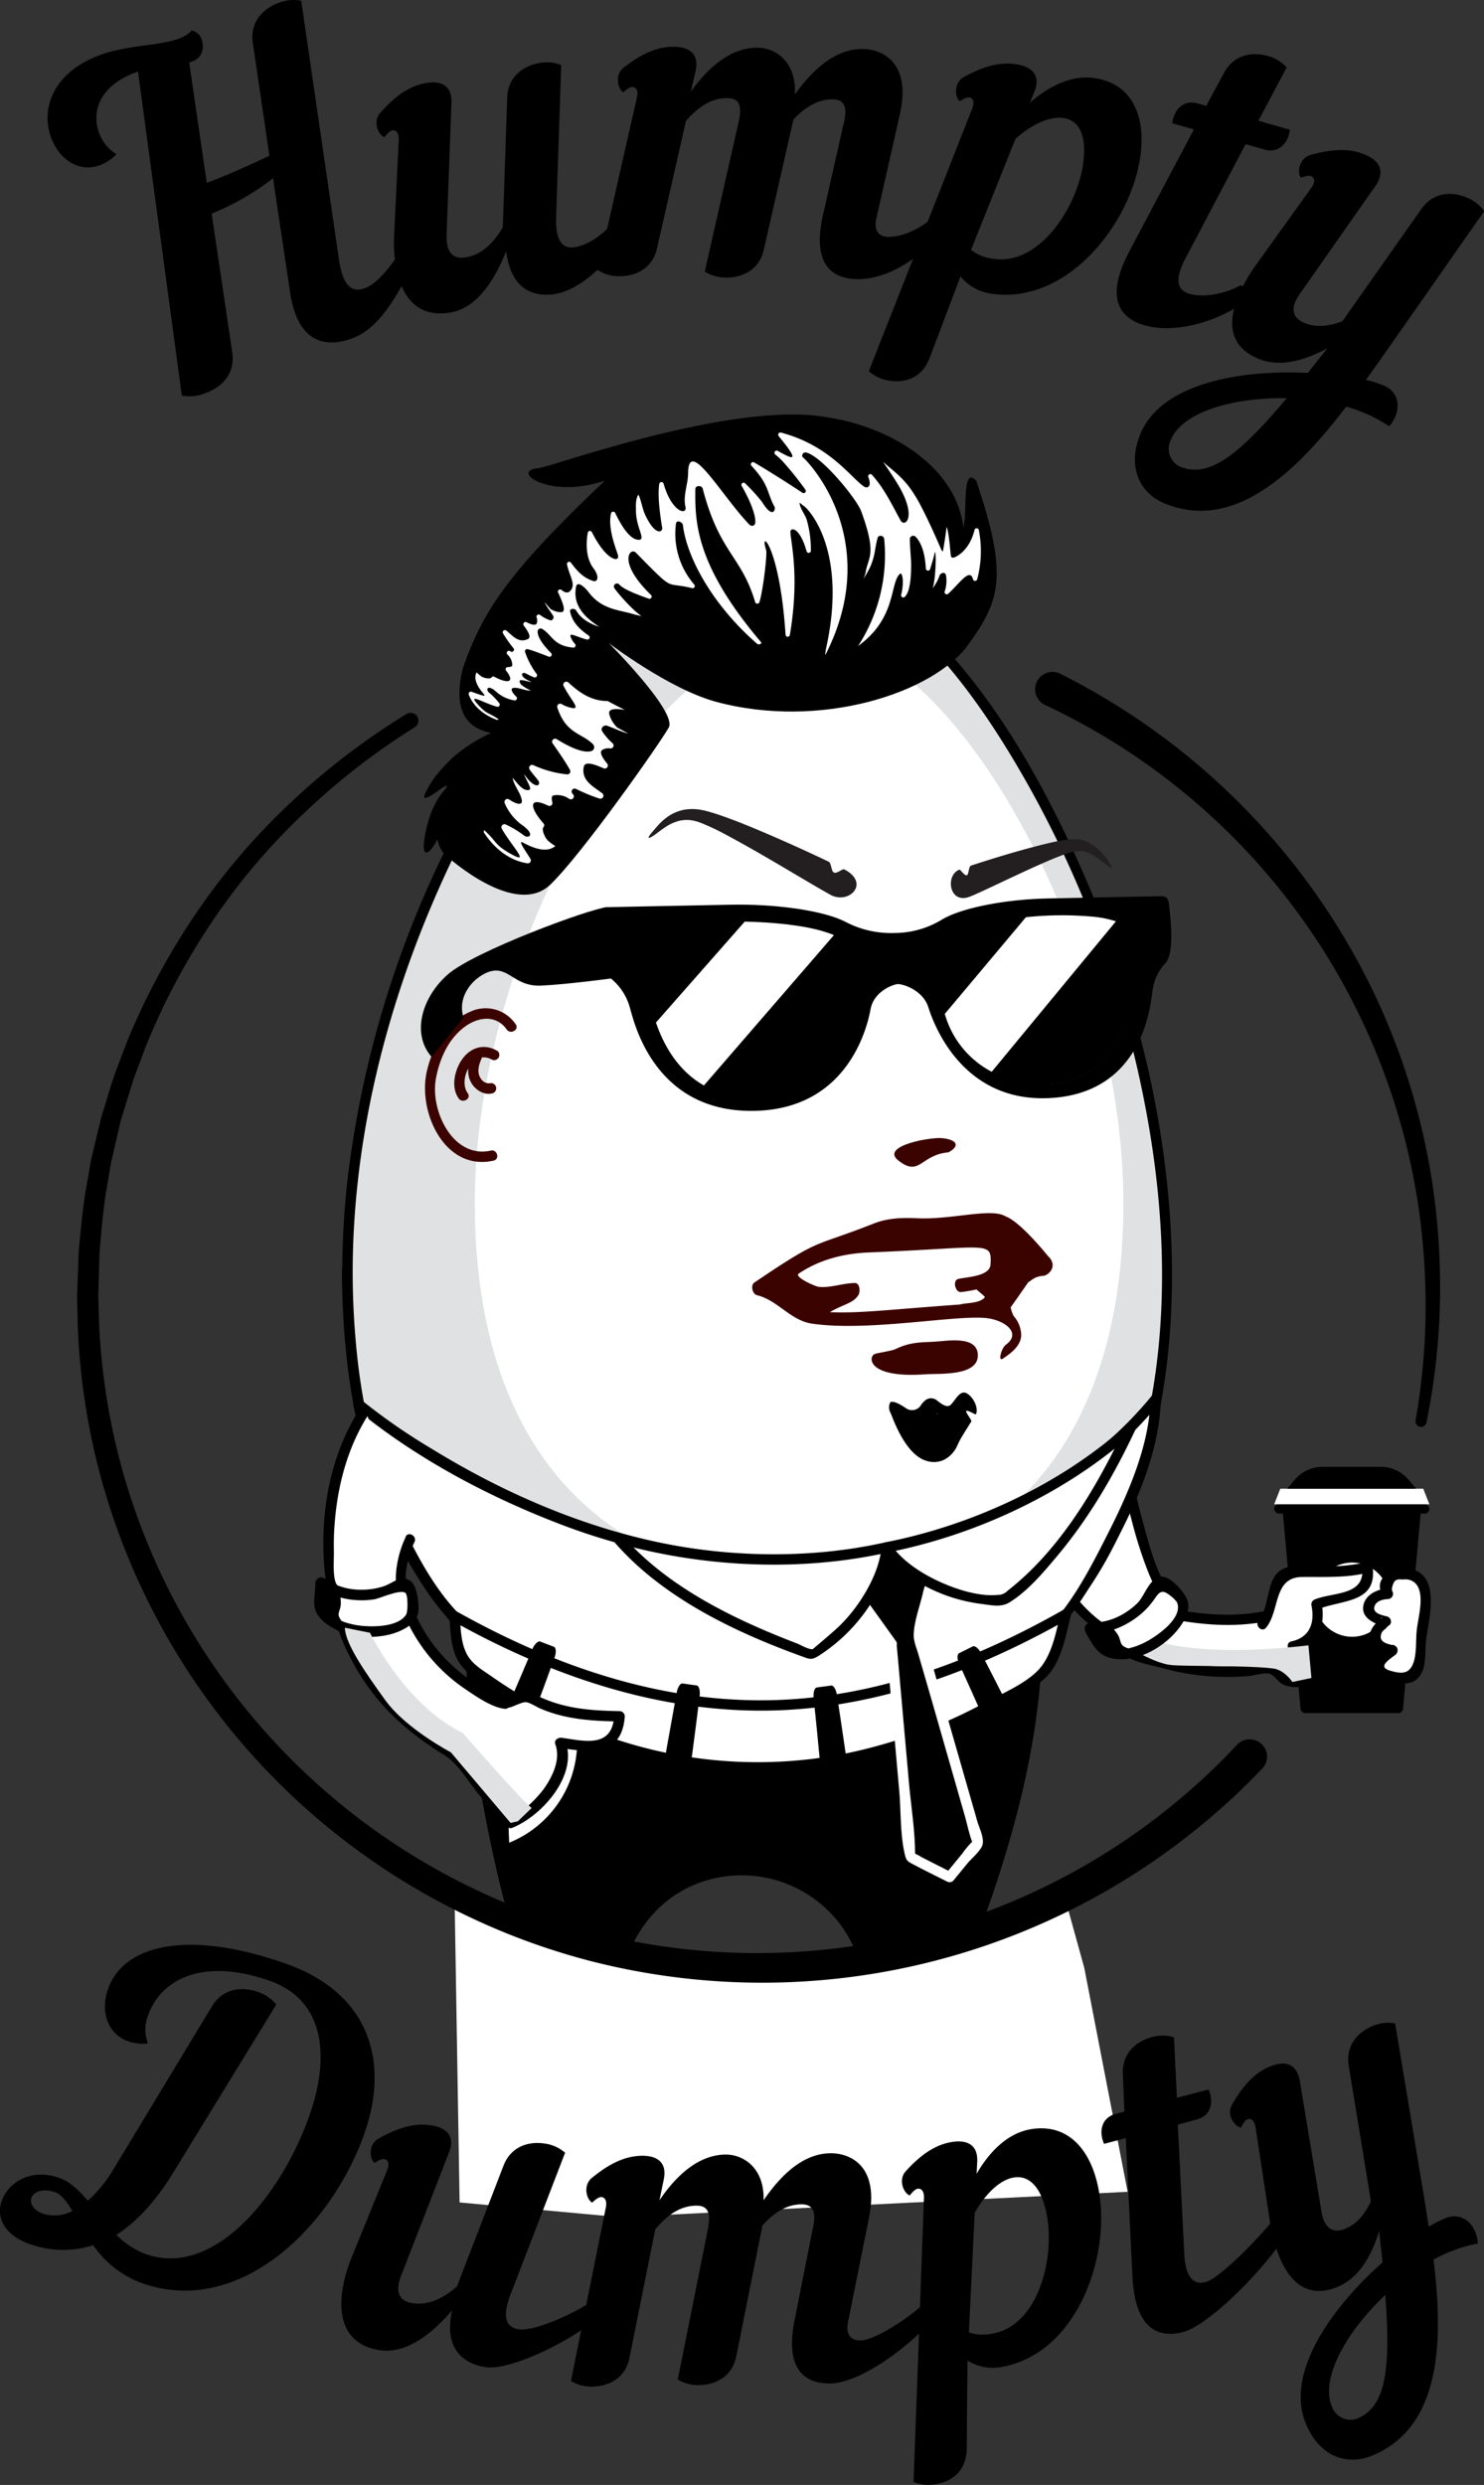
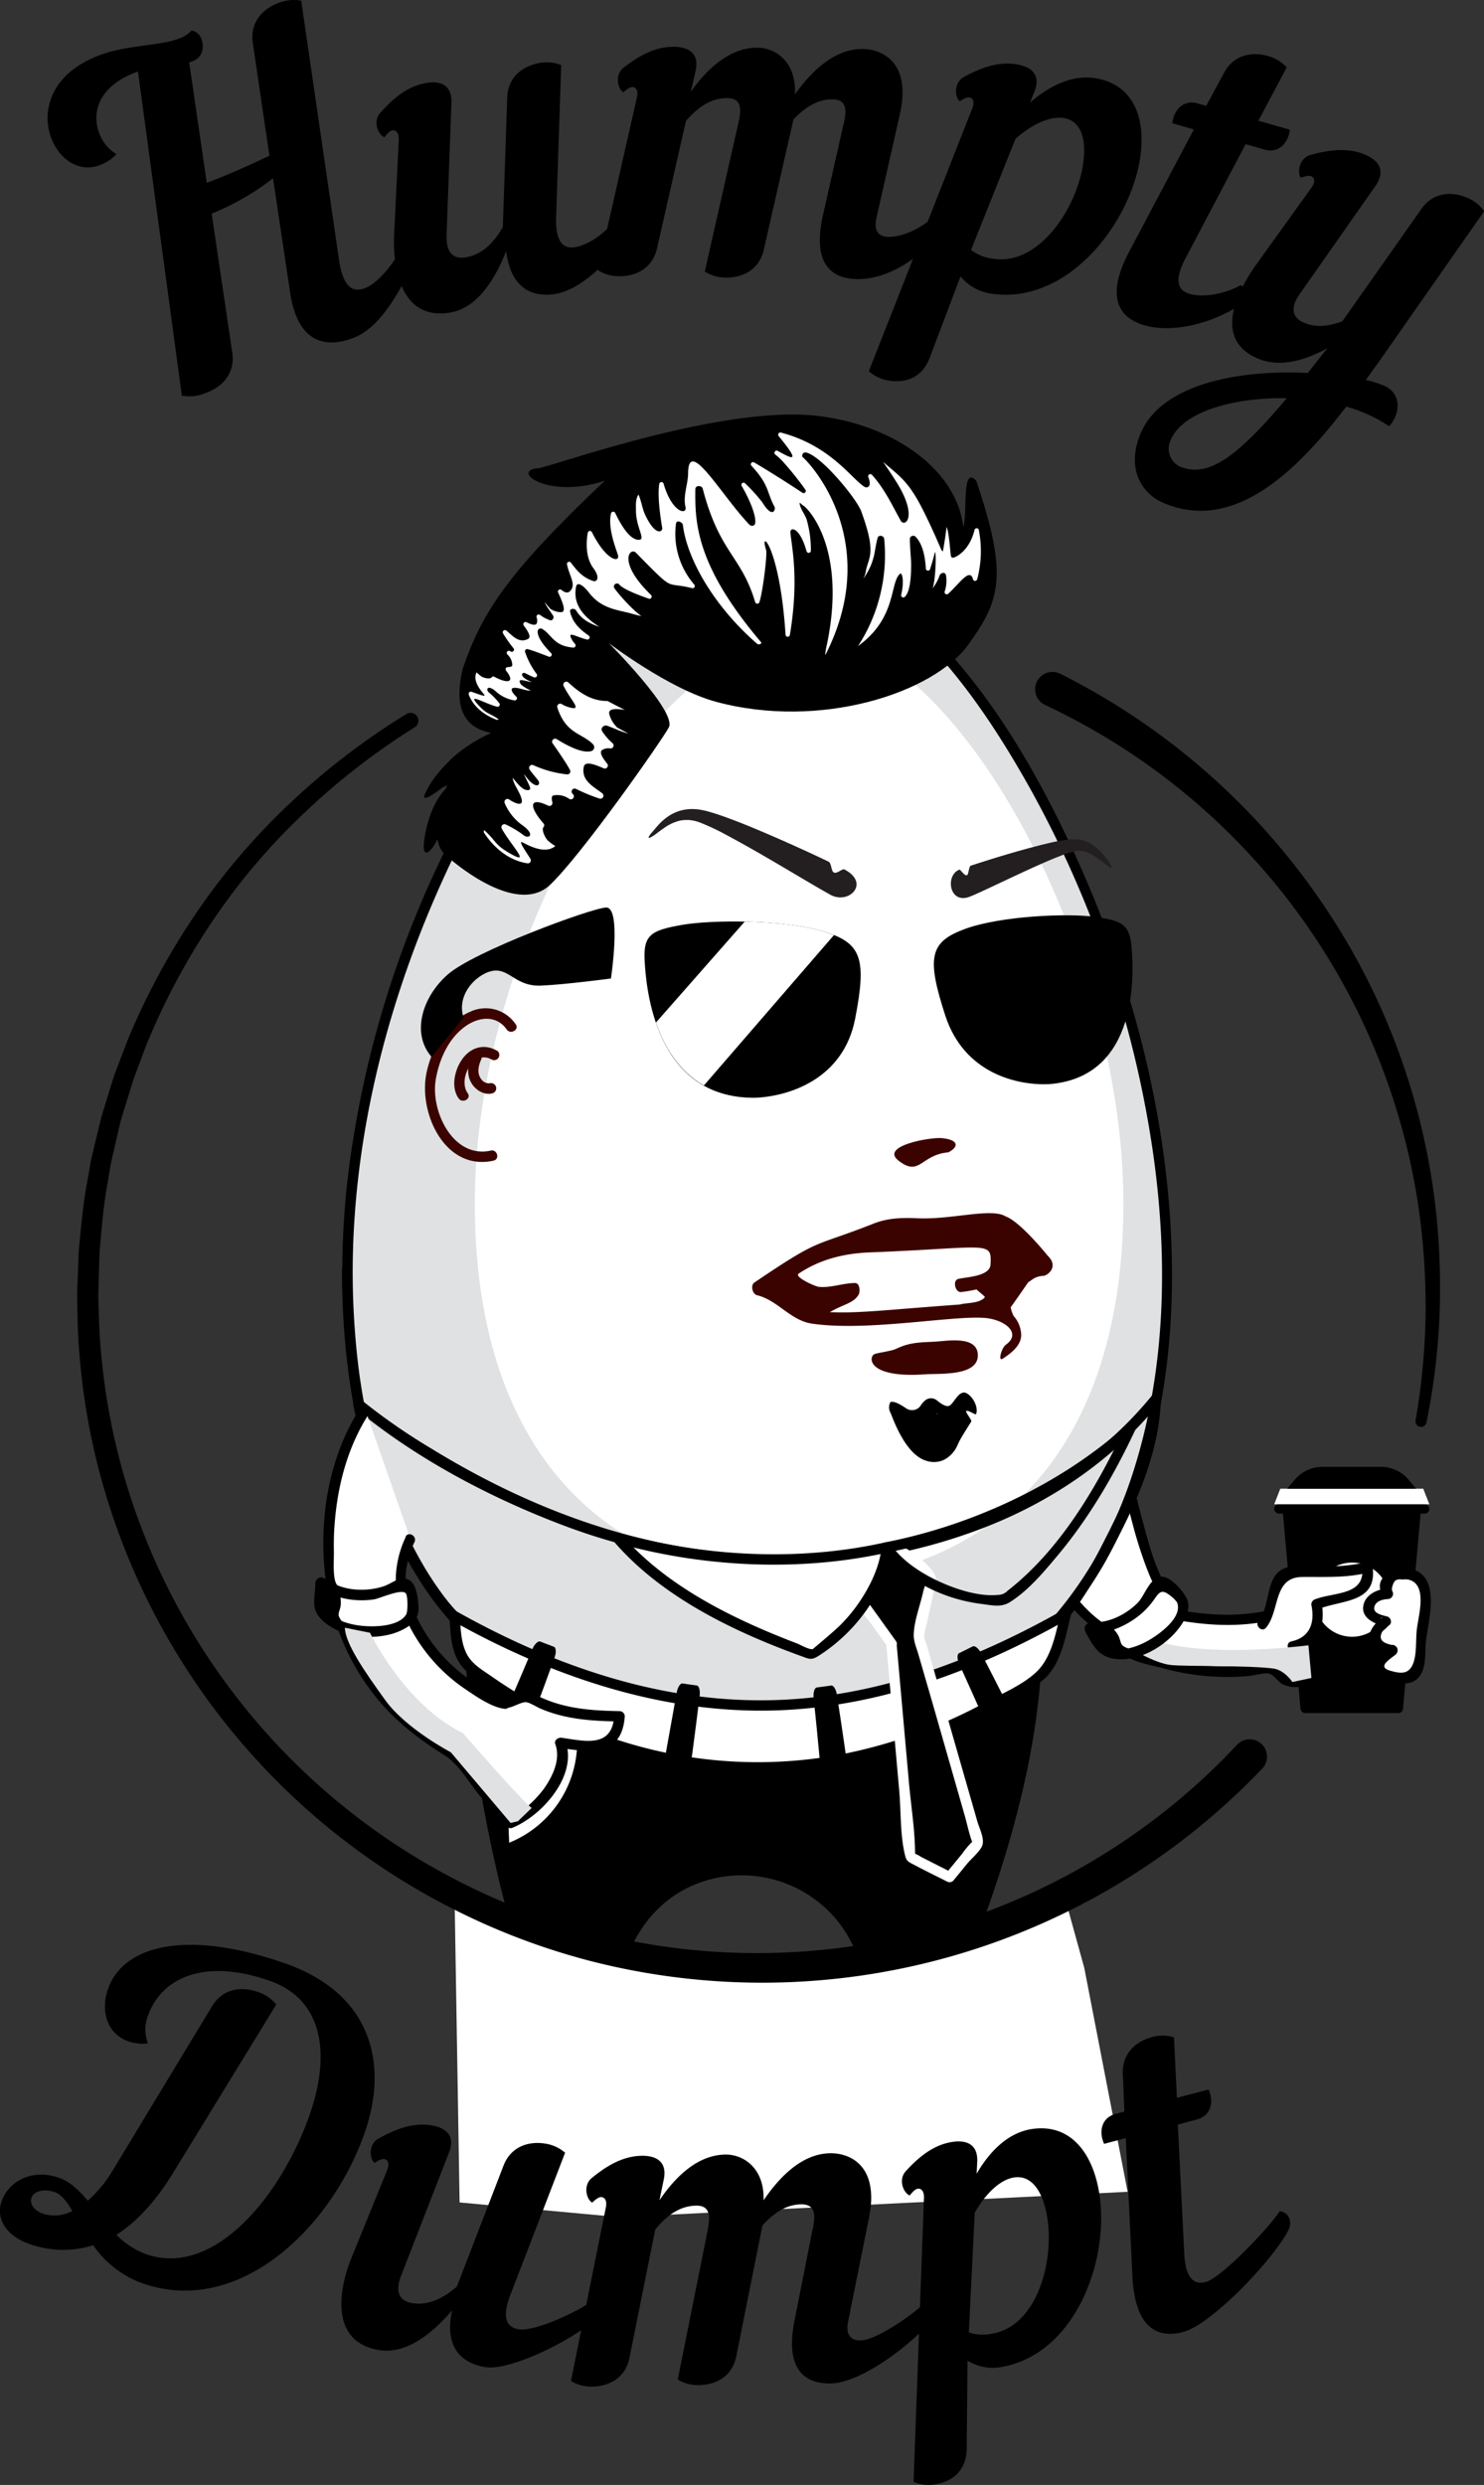
<svg xmlns="http://www.w3.org/2000/svg" viewBox="0 0 427.71 716.15">
  <rect x="0" y="0" width="427.71" height="716.15" fill="#333333" stroke="none" />
  <defs>
    <style>.cls-1{isolation:isolate;}.cls-2,.cls-3{fill:#fff;}.cls-2,.cls-6{fill-rule:evenodd;}.cls-4,.cls-7{fill:#dfe1e2;}.cls-4{mix-blend-mode:multiply;}.cls-5{fill:#5595bc;}.cls-8{fill:#3b0300;}.cls-9{fill:#231f20;}</style>
  </defs>
  <title>Asset 2</title>
  <g class="cls-1">
    <g id="Layer_2" data-name="Layer 2">
      <g id="Layer_1-2" data-name="Layer 1">
        <path class="cls-2" d="M371.87,455.37c6.58-.28,16.7-4.29,22.22-6a10.25,10.25,0,0,1,0,4.18c4.82-.23,7.33-.64,9.24,1.2,2.39,2.29.44,5.42.44,5.42,3.35.35,3.29,5.11.37,7.1h0c2.93,3.15-.58,6.93-4.66,7.63h0c2.66,2.35-.82,5.75-3.51,6.74l1.69.33c-8.14.34-25.13,3.93-27.2,2.15a25.5,25.5,0,0,1-3.53-3.32c-14.65,1.65-23.9,2-41.9-5.2-.91-5.48-2.72-8.75-4.62-14.26,18.19,3.86,27.25,7.95,44.56,4.37" />
        <path d="M371.87,456.87c7.84-.57,15.19-3.71,22.62-6l-1.9-1.45a10.06,10.06,0,0,1,0,3.79,1.52,1.52,0,0,0,1.45,1.89,30,30,0,0,1,4.54-.21c2,.24,5.51,1.54,3.85,4.57a1.51,1.51,0,0,0,.89,2.2l1,3.24a10.49,10.49,0,0,0-1.4,1.51,6.15,6.15,0,0,0-.32.91c-1.17,2.69.25,5.21-3.56,6.2a1.49,1.49,0,0,0-1.05,1c-.07.38.21.88.15,1.16-.57,2.75-.12,3.38-3,4.7a1.51,1.51,0,0,0,.35,2.74l1.69.33.4-3c-6.7.36-13.3,1.68-20,2.36-2.93.29-5.45.86-7.76-1.16-2.76-2.41-2.51-2.39-6.55-2-7.74.77-15.4.92-23-.75-2-.43-3.89-1-5.81-1.53s-5.79-1.22-7.33-2.54-1.75-4.17-2.4-6c-.91-2.65-2-5.24-2.94-7.88L320,462.83c15.46,3.35,29.47,7.47,45.35,4.38,1.9-.37,1.1-3.26-.79-2.9-15.26,3-28.94-1.16-43.76-4.37-1-.22-2.25.7-1.85,1.84.95,2.64,2,5.23,2.95,7.88.61,1.78.73,5.28,1.82,6.75,1.86,2.51,8.58,3.54,11.51,4.38A69.82,69.82,0,0,0,360,483c1.59-.13,4.41-1.05,5.83-.65s2.39,2.18,3.73,3a9,9,0,0,0,5.11.77c7.71-.31,15.29-2.19,23-2.6,1.6-.08,2.14-2.6.4-2.94l-1.69-.34.36,2.75c2.76-1.28,5.64-3.69,5-7-.21-1.18-.15-.95-.52-.53-1,1.08,1.49,0,1.57-.08a7,7,0,0,0,3.38-3.4c.74-1.67-.14-2.66.07-4.15.09-.66,1-1.75,1.27-2.75a4.72,4.72,0,0,0-3.36-6.3l.9,2.2a6,6,0,0,0-.68-7.23c-2.64-2.61-7-1.81-10.3-1.64l1.45,1.9a16,16,0,0,0,.06-4.58A1.51,1.51,0,0,0,393.7,448c-7.15,2.22-14.29,5.37-21.83,5.91-1.91.14-1.93,3.14,0,3Z" />
        <path d="M369.66,435.19h39.88l-5.17,57.28a1.34,1.34,0,0,1-1.33,1.22H376.17a1.34,1.34,0,0,1-1.34-1.22Z" />
        <path class="cls-3" d="M379,461a10.69,10.69,0,1,1,10.69,10.7A10.7,10.7,0,0,1,379,461Z" />
        <polygon class="cls-3" points="369 429.03 410.2 429.03 411.96 433.53 367.24 433.53 369 429.03" />
        <path d="M381.17,422.73H398a10.47,10.47,0,0,1,8,3.75l2.14,2.55H371l2.14-2.55A10.49,10.49,0,0,1,381.17,422.73Z" />
        <rect x="367.24" y="433.53" width="44.72" height="2.68" rx="1.34" />
        <path class="cls-2" d="M363.8,468.07a1.91,1.91,0,0,0,.73-.87c1.15-2.05,2.64-8.32,3.74-11.45a4.39,4.39,0,0,1,3.64-2.69c6.58-.28,16.67.32,22.18-1.34a10.26,10.26,0,0,1,0,4.18c-2.39,5.54-9.53,4.1-14.68,6.46a36.88,36.88,0,0,1,.63,3.83c.3,2.84-3.42,7.85-7.46,8.28" />
        <path d="M364.86,469.13c4.08-4.84,2-14.55,10.37-14.65,6.39-.07,13,.33,19.26-1.32l-1.9-1.44c1,8.21-8.26,7.07-13.59,9.2a1.54,1.54,0,0,0-1,1.84c.94,4.79-.37,9.09-5.79,10.27-1.89.4-1.09,3.3.79,2.89,7-1.53,9.13-7.66,7.89-14l-1.05,1.85c7-2.79,17.06-1.71,15.79-12.09a1.52,1.52,0,0,0-1.9-1.45,48.69,48.69,0,0,1-11.8,1.17c-3.45.05-7.59-.59-10.94.3-6.56,1.72-4.59,11-8.21,15.27-1.24,1.47.87,3.6,2.12,2.12Z" />
        <path class="cls-2" d="M401.34,475.63c-9.37,6.57-1.44,7.2,2.62,8,2.41.72,5.13-1.52,4.94-4.51,0-.51.94-10,1.74-16.66.82-6.87-3.35-8.54-3.35-8.54-4.81-.4-4.68-.92-6.65.84a3.24,3.24,0,0,0-.65,4.52c-4.78-.16-9.57,6.07-.6,8h0S390.83,473.46,401.34,475.63Z" />
        <path d="M400.58,474.33c-2,1.48-5.9,4-5,7,.67,2.34,3.74,2.88,5.74,3.31,2.87.62,5.71,1.09,7.78-1.51s1.56-7.1,1.87-10.06c.56-5.42,4.14-17.37-2.88-20.44-4.51-2-13.43,1.47-9.38,7.4L400,457.8c-2.83.12-6.25,1.58-7,4.63-.94,3.78,3.06,5.52,6,6.29l-1.1-1.45c-.09-1.48,1.17-1.43-.09-.63a6.38,6.38,0,0,0-1.16,1.1,7.13,7.13,0,0,0-1.94,3.38c-.64,3.79,3.25,5.21,6.24,6,1.87.46,2.67-2.43.8-2.9s-4.67-.93-3.55-3.62c.29-.69,1.1-1.09,1.55-1.65s1.2-.7,1.15-1.64a1.56,1.56,0,0,0-1.1-1.45c-1.81-.47-4.45-1-3.56-3.15.57-1.38,2.45-1.81,3.76-1.87a1.52,1.52,0,0,0,1.3-2.26c-.41-.59.27-2.64.85-3.05.83-.57,1.45-.31,2.36-.34a4.16,4.16,0,0,1,3.06.79c3.42,2.65,1.15,10.12.77,13.7-.32,2.87,0,6.65-.93,9.39-1.26,3.78-4,3.15-6.47,2.49-3.78-1-1.43-2.68,1.16-4.6C403.63,475.79,402.13,473.18,400.58,474.33Z" />
        <path class="cls-4" d="M330,471.73s11.34,6.5,47.11,2.45l.86,9.4-5.49,1.15s-2.27-3.46-5.51-3.88c-7.09-.93-25.06-.56-29.46-1-5.08-.54-12.44-5.32-12.44-5.32Z" />
        <path class="cls-2" d="M324.22,419c.15,8.19,6.39,33.9,12,41-2.4,6.19-8.22,8.33-13.53,12.32-2.89-1.62-6.86-3.23-12.22-9.23-8.82-9.9-9.82-16.85-11.16-24.31" />
        <path d="M322.72,419c.24,6.75,1.95,13.56,3.67,20a124.66,124.66,0,0,0,3.75,12c.56,1.5,1.15,3,1.81,4.44.55,1.2,2.16,3.12,2.33,4.36.49,3.47-7.63,8.42-10.51,9.84-1.42.7-.23.75-1.74.54a6.77,6.77,0,0,1-2-1.1,32.73,32.73,0,0,1-5.57-4.14c-8-7.43-11.84-16.14-13.72-26.64-.34-1.9-3.23-1.1-2.89.8,2.71,15.13,10.43,26.95,24.07,34.44a1.5,1.5,0,0,0,1.52,0c5.32-3.85,11.23-6.58,14.06-12.86a1.48,1.48,0,0,0,0-1.51c-4.16-5.6-6.07-13.09-7.88-19.72S326,425.86,325.72,419c-.06-1.93-3.06-1.94-3,0Z" />
        <path class="cls-2" d="M315.82,469c2.82.12,13.1-2.29,17.52-12.37,0,0,1.49-1.93,3.6.33s1.88,2.47,2.78,3.16c6,4.64-10.09,20.07-20.64,15.86-1.81-.73-2-1.18-2.49-2.79C315.66,470.33,311.6,468.86,315.82,469Z" />
        <path d="M315.82,470.54c3.93,0,8-1.76,11.2-4a22.28,22.28,0,0,0,5.62-5.59c1.71-2.47,2.32-3,5-.83a8.85,8.85,0,0,1,1.57,1.62c2,4.63-6.27,10.16-9.53,11.73-2.59,1.26-6.5,2.57-9.33,1.37-2.29-1-2.3-2.47-3.45-4.12-.26-.35-.53-.68-.82-1-.73-1-.82-.73-.28.78a1.5,1.5,0,0,0,0-3c-2.75,0-4,1-2.59,3.52,2.14,3.71,3.6,6.47,8.19,7.06,7.24.94,15.42-4.16,19.26-10.09,1.35-2.07,2.52-4.84,1.39-7.26-1-2.18-4.52-6.15-6.91-6.31-3.73-.24-5.13,5.44-7.3,7.56-3,3-7.67,5.53-12,5.52A1.5,1.5,0,0,0,315.82,470.54Z" />
        <path class="cls-5" d="M321.87,467.66l.1,0a.12.12,0,0,1-.1,0Z" />
        <path d="M315.82,469a14.66,14.66,0,0,0,4.63-.85c-.63.7,1.52,1.85,2.23,4.08.51,1.6.41,2,2.22,2.74a5.81,5.81,0,0,1,2.05,1.15,12.3,12.3,0,0,1-7.87-.14c-1.81-.73-2-1.18-2.49-2.79C315.66,470.33,311.6,468.86,315.82,469Z" />
        <polygon class="cls-2" points="157.98 581.56 174.09 581.56 172.79 597.61 172.33 597.61 156.67 597.61 157.98 581.56" />
        <path d="M158,583.06h16.11l-1.5-1.5-1.3,16.05,1.5-1.5H156.67l1.5,1.5,1.31-16.05c.15-1.93-2.85-1.92-3,0l-1.31,16.05a1.51,1.51,0,0,0,1.5,1.5h16.12a1.54,1.54,0,0,0,1.5-1.5l1.3-16.05a1.51,1.51,0,0,0-1.5-1.5H158A1.5,1.5,0,0,0,158,583.06Z" />
        <polygon class="cls-2" points="254.55 600.58 254.18 581.72 270.21 581.72 270.58 600.58 254.55 600.58" />
        <path d="M256.05,600.58l-.37-18.86-1.5,1.5h16l-1.5-1.5.37,18.86,1.5-1.5h-16a1.5,1.5,0,0,0,0,3h16a1.52,1.52,0,0,0,1.5-1.5l-.37-18.86a1.52,1.52,0,0,0-1.5-1.5h-16a1.52,1.52,0,0,0-1.5,1.5l.37,18.86C253.09,602.51,256.09,602.52,256.05,600.58Z" />
        <path class="cls-6" d="M254.12,594.17h19.81c.43,0,.35,0,.56.29a26.25,26.25,0,0,0,2.11,2.75c4.1,4.7,25.32,7.82,26.51,9.36s1.58,5.94-4.28,6.8-47.51,2.18-48.91,0,1-17.19,1-17.19a2.07,2.07,0,0,1,2-2Z" />
        <path class="cls-6" d="M309.67,607.76a6.64,6.64,0,0,1,2.85,5.44c0,6.74-.11,6.64-6.95,6.64h-53.9a2,2,0,0,1-2-2v-.28h53.85c6.84,0,7,.1,7-6.64A6.58,6.58,0,0,0,309.67,607.76Z" />
        <path class="cls-2" d="M177.68,613.37l.26,4.46a2,2,0,0,1-2,2h-25.4c-4.31,0-3.82-2.79-3.23-4.73l.5-1.74h4.88a10.25,10.25,0,0,1,20.12,0Z" />
        <path class="cls-6" d="M177.9,617c.68,1-.86,2.8-2,2.8h-25.4c-3,0-4.13-1.57-3.61-2.8s6.88,0,6.88,0c1.68-8.56,16.18-8.55,17.86,0C171.66,617,177.22,616.06,177.9,617Z" />
        <path class="cls-7" d="M100.05,366.08c0,95.13,52.86,137.56,118.08,137.56s118.08-42.43,118.08-137.56-63.85-211-118.08-206.92S100.05,271,100.05,366.08Z" />
        <path d="M98.55,366.08c.1,32.26,6,65.95,24.75,92.89a106.68,106.68,0,0,0,61.83,42.24c25.34,6.37,53.58,5.39,78.13-3.77a106.65,106.65,0,0,0,56.86-50.21c15.72-29.58,19.38-64.85,17-97.82-2.63-35.8-12.59-71.17-27.57-103.72-12.65-27.5-29.62-55.78-54-74.44-8.74-6.68-18.88-12.14-29.94-13.41-10.84-1.25-21.61,2.18-31,7.35-26.49,14.55-45.68,41.71-59.92,67.6a293.25,293.25,0,0,0-34.35,105.72,237.51,237.51,0,0,0-1.69,27.57,1.5,1.5,0,0,0,3,0c.13-36.69,9-73.25,23.46-106.85,12.47-28.93,29.48-57.67,53.28-78.73,17.48-15.47,39.77-25.94,62.34-15,24.6,11.9,42.14,37,55.24,60.1a306.9,306.9,0,0,1,34.79,96.95c6,33.51,6.26,69.38-4.27,102-8.27,25.67-24.25,48.54-47.76,62.3-22,12.85-48.2,17-73.33,14.71s-49.65-12.12-67.73-30.19c-20.94-20.91-31.09-49.88-34.53-78.78a230.66,230.66,0,0,1-1.49-26.53A1.5,1.5,0,0,0,98.55,366.08Z" />
        <path class="cls-3" d="M136.84,346.79c0,75.3,41.84,108.89,93.47,108.89s93.47-33.59,93.47-108.89-50.54-167-93.47-163.8S136.84,271.49,136.84,346.79Z" />
-         <path class="cls-3" d="M104.08,407.74C108.37,426.59,117.4,453.32,134,469c0,0,42,33.73,79,33.73s82.14-20.86,92.48-35.28c27.13-37.82,27.61-64.17,27.61-64.17-24.79,30.75-65.39,46.35-111.8,46.35-63.81,0-118-44.93-118-44.93l.74,3.06" />
        <path d="M102.63,408.14A171.28,171.28,0,0,0,115,444.41c4.54,9.36,10.41,19.32,18.5,26.08,14.1,11.78,31.62,21.24,48.78,27.56,12.36,4.55,25,6.82,38.2,5.89a157,157,0,0,0,41.37-9.05c11.47-4.08,22.83-9.16,32.94-16,9.74-6.59,15.64-15.35,21.6-25.42,8.61-14.56,17.78-32.79,18.18-50.21A1.52,1.52,0,0,0,332,402.2C306.85,433,267.55,446.55,228.7,448c-37.15,1.36-72.95-11.23-104.32-30.5a176,176,0,0,1-20-13.85,1.51,1.51,0,0,0-2.5,1.46l.73,3.06c.45,1.88,3.34,1.08,2.89-.8l-.73-3.06-2.51,1.46c17.61,14.56,38.86,25.79,60.12,33.84,38.5,14.56,81.88,15.67,120.56.91,19.86-7.57,37.71-19.66,51.21-36.16l-2.57-1.07c-.3,13.27-6.46,27.23-12.32,38.78-5.35,10.55-11.52,22.7-20.74,30.38-8.69,7.23-19.31,12.36-29.7,16.61-24.18,9.92-51.89,16.2-77.57,8.81C172,492.29,153.88,481.91,137.83,470c-7.92-5.87-13.58-14.47-18.16-23.08-6.6-12.41-11-25.92-14.15-39.59-.43-1.88-3.32-1.08-2.89.8Z" />
        <path d="M213,502.71c64,1.54,85.93-28.72,85.93-28.72-1.14,50.21-25,95.13-27.12,110h-15l-4.91-.68c1.08-58.48-76.09-59.83-76.18,0l-4.92.68h-15c-2.13-14.84-19-61.3-20.18-111.52C135.56,472.44,163.88,501.54,213,502.71Z" />
        <path d="M213,504.21c23.13.46,47.15-2.74,67.71-14,7.06-3.86,14.67-8.87,19.51-15.48l-2.79-.75c-.66,23.45-6,46.34-13.37,68.53-2.74,8.28-5.77,16.45-8.72,24.65-1.92,5.33-4.1,10.77-5,16.39l1.45-1.1c-6.67,0-13.22.24-19.55-.62l1.1,1.44c.17-18.37-8-36.72-26.09-43.47a38.53,38.53,0,0,0-43.24,12c-7.09,8.93-9.74,20.27-9.85,31.48l1.1-1.44c-6.33.86-12.89.62-19.55.62l1.45,1.1c-2.14-14.09-7-27.9-10.29-41.76-5.38-22.77-9.21-45.93-9.84-69.36l-2.56,1.06c19.81,20.21,51,29.87,78.51,30.71,1.93.06,1.93-2.94,0-3-26.72-.82-57.14-10.18-76.39-29.83a1.52,1.52,0,0,0-2.56,1.06c.62,23.19,4.34,46.13,9.6,68.68,3.35,14.36,8.42,28.65,10.63,43.23a1.52,1.52,0,0,0,1.45,1.11c6.85,0,13.56.2,20.35-.73a1.51,1.51,0,0,0,1.1-1.45c.18-17.27,7.71-34.92,25.09-40.92a35.63,35.63,0,0,1,39.18,11.28c6.69,8.38,9,19.12,8.91,29.64a1.5,1.5,0,0,0,1.1,1.45c6.78.93,13.5.73,20.35.73a1.52,1.52,0,0,0,1.44-1.11c.88-5.61,3.06-11.06,5-16.38,3.12-8.66,6.32-17.28,9.18-26,7.2-22,12.37-44.73,13-68,0-1.62-2-1.88-2.8-.76-3.95,5.39-12,10.87-18.43,14.4-20.1,11-43.6,14-66.2,13.58C211.08,501.18,211.08,504.18,213,504.21Z" />
        <path class="cls-3" d="M307.14,465.25C253,496.17,198.48,503.88,131,465.73a49.24,49.24,0,0,0,.87,8,12.12,12.12,0,0,0,3.27,6.45c48.94,37.38,110.45,39.69,165.35,2.12a27.16,27.16,0,0,0,4.05-7.51C305.84,470.74,307.14,465.25,307.14,465.25Z" />
        <path d="M306.38,464c-25.3,14.34-53,24.89-82.33,25.93-32.73,1.16-64-9.61-92.29-25.45a1.51,1.51,0,0,0-2.26,1.29c.39,5,.36,10.61,3.77,14.62,3.89,4.56,10.49,7.9,15.59,10.95a138.5,138.5,0,0,0,42.36,16.76c30.32,6.38,61.72,1.31,89.36-12.33q6.3-3.11,12.31-6.75c2.93-1.77,6.71-3.55,9-6.08,4.09-4.48,5.32-11.57,6.68-17.25.45-1.88-2.45-2.68-2.9-.8-1.22,5.13-2.27,11.13-5.55,15.39-3.57,4.6-11.32,7.78-16.44,10.52a146.14,146.14,0,0,1-41,14.76,130.09,130.09,0,0,1-81.57-11,147.15,147.15,0,0,1-19.74-11.65c-2.91-2-5.78-3.63-7.2-7s-1.37-6.73-1.64-10.16l-2.26,1.3c28.7,16.08,60.57,27,93.81,25.86,29.88-1.06,58.08-11.73,83.85-26.34A1.5,1.5,0,0,0,306.38,464Z" />
        <path d="M146.68,491.08c-.63,1.46-.55,2.91.21,3.21,1.53.62,3.08,1.22,4.63,1.79.76.27,1.83-.73,2.38-2.23q3-8,5.92-16.11c.55-1.51.46-2.92-.17-3.15-1.32-.48-2.64-1-3.94-1.51-.64-.25-1.66.73-2.29,2.21Q150.09,483.21,146.68,491.08Z" />
        <path d="M192,504.67c-.29,1.57.1,3,.88,3.08q2.4.39,4.8.69c.78.1,1.59-1.11,1.8-2.7q1.13-8.5,2.17-17c.19-1.59-.19-2.94-.85-3-1.36-.17-2.72-.37-4.08-.58-.66-.11-1.41,1.08-1.69,2.66Q193.51,496.23,192,504.67Z" />
        <path d="M236.2,506.44c.14,1.6.9,2.83,1.69,2.73,1.62-.19,3.24-.4,4.86-.65.79-.12,1.24-1.51,1-3.09q-1.23-8.49-2.54-17c-.24-1.58-1-2.78-1.65-2.67-1.38.2-2.76.39-4.14.56-.67.08-1.08,1.42-.92,3Q235.4,497.9,236.2,506.44Z" />
        <path d="M283.53,495.3c.64,1.47,1.77,2.38,2.52,2,1.53-.72,3.05-1.48,4.57-2.26.73-.38.74-1.86,0-3.28q-3.87-7.66-7.81-15.28c-.75-1.43-1.85-2.31-2.47-2-1.3.67-2.6,1.31-3.9,1.94-.64.3-.62,1.72.05,3.19Q280.05,487.46,283.53,495.3Z" />
        <path class="cls-2" d="M166.34,502.69c-1.6-.22-3.24-.5-4.83-.72,3,6.81-5.41,19.92-14.39,23.1l-.44-.47-.17.09.24,6.37A31.36,31.36,0,0,0,166.34,502.69Z" />
        <path class="cls-2" d="M113.4,441.27c-.52,3.12.68,3.72.81,7a47,47,0,0,0,13,30.71,47.56,47.56,0,0,0,13.29,9.8,49.6,49.6,0,0,0,5.31,2.23h0l.2-.2a6.25,6.25,0,0,1,7.22-1.24c9,4.4,13.3,4.84,25.34,5.06-.4,11.32-9.26,8.69-17,7.63,3,6.81-5.41,19.92-14.39,23.1,0,0-2.39-2.55-5.42-6.08A111.88,111.88,0,0,1,131.62,506,66.56,66.56,0,0,1,95.75,435.2C102.18,435.78,107.36,439.07,113.4,441.27Z" />
        <path d="M111.9,441.27c-.36,3.83.73,8.22,1.26,12A48.54,48.54,0,0,0,134,486.72c2.95,2,7.67,5.34,11.4,5.74.79.09.81-.26,1.47-.39,1.11-.2,3.48-1.58,4.72-1.51,1,.06,2.95,1.29,4,1.77,7.41,3.22,14.94,3.64,22.93,3.8l-1.5-1.5c-.67,9.19-8.49,7.14-15.12,6.18-1-.14-2.28.65-1.85,1.85,1.59,4.44-.77,9.25-3.3,12.87a34.15,34.15,0,0,1-6.55,6.55c-1.89,1.6-1.87,2.42-3.63.47a147.91,147.91,0,0,1-11.48-14c-1.5-2.13-2-3.37-4.2-4.6a80.68,80.68,0,0,1-7.05-4.33c-20.45-14.37-30.53-39.49-26.65-64l-1.45,1.1c6.14.79,11.54,3.83,17.25,6,1.81.69,2.59-2.21.8-2.89-6-2.31-11.56-5.28-18-6.12a1.52,1.52,0,0,0-1.45,1.1c-3,19,1.53,38.34,13.43,53.55,5.64,7.22,12.49,12.59,20.2,17.4,4.31,2.7,6.85,7.53,10.07,11.45q3.88,4.72,8.06,9.22a1.45,1.45,0,0,0,1.45.38c8.54-3.41,19-15,15.44-24.94l-1.84,1.85c9,1.29,18.07,2.53,18.92-9.08a1.52,1.52,0,0,0-1.5-1.5c-7.92-.16-15.34-.62-22.64-3.94-2.49-1.12-4.76-2.22-7.53-1.44-1,.28-2.05,1.41-2.94,1.58s-4.09-1.74-5.69-2.6a46.07,46.07,0,0,1-19.14-19.61,45.1,45.1,0,0,1-4.45-14.23c-.49-3.49-1.57-8.15-1.24-11.62C115.08,439.35,112.08,439.36,111.9,441.27Z" />
        <path class="cls-2" d="M118.31,443.58c-1.85,3.37-3.35,12-2.34,15.52-6.28,2.15-13.51,1.12-20-.37a67,67,0,0,1-1.15-10c-.56-14.72,2.78-31.1,10.47-42.43" />
        <path d="M117,442.82c-2.38,4.84-3.64,11.34-2.5,16.68l1-1.85a28.34,28.34,0,0,1-9.52,1.13c-2.23-.11-7.45,0-8.9-2.08-1.29-1.85-.8-7.22-.85-9.55-.06-2.68,0-5.37.22-8,.85-11.26,3.86-22.54,10.08-32,1.06-1.62-1.53-3.13-2.59-1.52-10.07,15.4-12.66,35.72-9.47,53.59a1.47,1.47,0,0,0,1,1.05c6.93,1.53,13.86,2.43,20.78.36a1.52,1.52,0,0,0,1-1.84c-1-4.48.2-10.28,2.2-14.36.85-1.73-1.74-3.25-2.59-1.52Z" />
        <path class="cls-2" d="M94.12,457c2.28,1.67,12.16,5.4,21.45-.51,0,0,2.31-.77,2.8,2.29s.19,3.09.55,4.16c2.41,7.22-19.57,11.05-26,1.67-1.1-1.61-1-2.09-.52-3.7C93.27,458,90.72,454.49,94.12,457Z" />
        <path d="M93.37,458.28c4.08,2.69,9.76,3.37,14.5,2.64,1.46-.22,7.85-3.15,9.06-1.76.67.78.64,5.3.13,6.13-2.38,3.89-10.87,3.71-14.62,3-2.47-.45-5.5-1.38-7.23-3.35-1.54-1.75-1-3.13-1.11-5.19a9.54,9.54,0,0,0-.17-2.07c0-.75-.21-.56-.56.56,1.61,1.07,3.12-1.53,1.51-2.59a6.3,6.3,0,0,0-1.94-1,1.49,1.49,0,0,0-1.46.38c-.77.75-.55,1.28-.61,2.24-.12,1.81-.58,4.56-.1,6.37.76,2.89,4.09,5.14,6.63,6.26,5.82,2.57,14.31,2.56,19.82-.89,1.78-1.12,3.28-2.74,3.38-4.95s-.39-6.44-1.83-8c-2.61-2.8-5.5.23-8.26,1.12-4.91,1.58-11.2,1.37-15.63-1.55C93.26,454.63,91.76,457.22,93.37,458.28Z" />
        <path class="cls-3" d="M99.91,459.22l.11,0s0,0-.1,0Z" />
        <path d="M94.12,457a14.76,14.76,0,0,0,4.33,1.87c-.91.23.22,2.39-.43,4.64-.47,1.61-.78,1.9.32,3.5a6,6,0,0,1,1.06,2.11,12.26,12.26,0,0,1-6.46-4.51c-1.1-1.61-1-2.09-.52-3.7C93.27,458,90.72,454.49,94.12,457Z" />
-         <path d="M176.08,282a16.43,16.43,0,0,1,5.5,8.57c1,3.11,6.44,29.69,35.1,29.58,28-.11,33.39-24.73,34.24-29.35s5.64-6.93,7.89-7.21c2.28.15,7.31,2.16,8.74,6.67s9.79,28.35,36.38,26.1c26-2.2,27.7-27.54,28.19-30.51a14.46,14.46,0,0,1,3.82-8.33c2.77-3.23,1.25-13.87,1.05-16.37s-.92-2.91-2.87-2.87l-31.91.64c-13,.26-25.53,2.87-30.9,6.2a26.32,26.32,0,0,1-13.45,3.76,28.26,28.26,0,0,1-14.06-3.15c-5.93-3.13-19.35-5.25-33.15-5l-35.26.7c-2.21.05-3,.51-2.85,3.18S172.47,278.7,176.08,282Zm102.5-14c10.1-3.65,29-4.49,36.89-3.4s10,2.09,10.54,9,2.22,36.81-23.66,38.75c-8.82.37-24.13-2.91-29.56-19.64S268.38,271.61,278.58,267.93Zm-91.92,9.28c-.4-7.33,1.93-8.5,10.39-10s28.68-1.52,39.67,1.72,12.52,7.53,9.22,24.65-18.75,21.88-28.13,22.27C189.4,316.11,187.07,284.56,186.66,277.21Z" />
        <path d="M278.28,267.66c10.2-3.68,29.32-4.53,37.24-3.43s10.12,2.11,10.65,9.11,2.23,37.16-23.89,39.11c-8.91.38-24.36-2.93-29.85-19.82S268,271.38,278.28,267.66Z" />
-         <path class="cls-3" d="M315.52,264.23a99.18,99.18,0,0,0-19.83.1l-23.4,27.88c0,.14.09.28.14.42a27.09,27.09,0,0,0,13.4,16.25l35.79-43.36A30.93,30.93,0,0,0,315.52,264.23Z" />
        <path d="M185.79,276.83c-.41-7.51,2-8.71,10.64-10.26s29.36-1.55,40.62,1.77,12.81,7.7,9.42,25.23-19.19,22.39-28.79,22.8C188.59,316.67,186.21,284.35,185.79,276.83Z" />
        <path class="cls-3" d="M237.05,268.34c-5.91-1.74-14.41-2.57-22.41-2.74l-25.59,29.09c2.38,6.94,6.55,14,13.82,18.14l37.49-43.35C239.37,269.08,238.27,268.7,237.05,268.34Z" />
        <path d="M256.92,473.7l-10-14a34.08,34.08,0,0,1,4.07-8.81c2.46-3.66,4.62-4.72,4.62-4.72a23.39,23.39,0,0,1,12.77,9.11l-3.58,16.37,17.07,59.39L273.69,541l-11.31-5.75Z" />
        <path class="cls-3" d="M258.22,472.94l-8-11.15c-.38-.53-1.52-1.66-1.65-2.31-.18-.87.79-2.31,1.32-3.48a25.26,25.26,0,0,1,3.25-5.45,15.85,15.85,0,0,1,2.72-2.77c.82-.63-.7-.09-.46-.09,2.45,0,5.94,2.66,7.69,4.11,1.15.95,3.42,2.49,3.69,3.71.16.72-.53,2.41-.68,3.09-.86,4-2.7,8.61-2.76,12.67,0,1.81.84,3.73,1.34,5.46l4,13.79L278,523.06c.78,2.73,1.35,5.67,2.39,8.31-.41-1,1-1.54-.44-.34a24.5,24.5,0,0,0-2.63,3.19l-4.7,5.72,1.82-.24-8.87-4.5a11,11,0,0,0-2.13-1.09c-.66-.15.41.91.42,1a13,13,0,0,1-.13-1.53c-.08-6.58-1.18-13.31-1.76-19.86l-3.56-40.07c-.16-1.91-3.17-1.92-3,0l3.76,42.42c.53,5.92.24,12.71,1.65,18.5.43,1.78.89,1.94,2.56,2.82,3.15,1.67,6.37,3.24,9.55,4.85a1.51,1.51,0,0,0,1.81-.23l4.09-5c1.1-1.34,3.78-3.55,4.32-5.28.63-2-1-5.06-1.52-7l-10.22-35.57-4.26-14.86a21.91,21.91,0,0,1-.86-3c-.08-.61-.07,1.32.08,0s.58-2.64.86-3.92l1.94-8.92c.28-1.26.92-2.81.49-4.07-1.22-3.56-10.2-10.68-14.45-9.81s-10.84,12.16-9.42,16c.95,2.58,3.81,5.32,5.4,7.55l4.43,6.19C256.74,476,259.35,474.52,258.22,472.94Z" />
-         <path class="cls-3" d="M325.69,411.83s-29.33,26.4-70.13,34.11c0,0,10.24,15,33.67,15.24C289.23,461.18,308.3,449.09,325.69,411.83Z" />
        <path d="M324.62,410.76c-19,17.07-44.57,28.86-69.46,33.73a1.52,1.52,0,0,0-.9,2.21c3.18,4.57,8.14,8.19,13,10.73a46.89,46.89,0,0,0,15.62,4.81c2.87.37,5.63,1.07,8.09-.46,5.29-3.27,9.84-8.71,13.77-13.4,9.06-10.82,16.22-23.06,22.23-35.8.82-1.73-1.77-3.26-2.59-1.51-8.13,17.23-18.67,35.44-34,47.39a3.81,3.81,0,0,1-2.85,1.18c-5.65.57-12.76-1.87-17.78-4.3-4.78-2.31-9.86-5.71-12.95-10.16l-.89,2.21c25.41-5,51.36-17.1,70.79-34.5C328.19,411.6,326.06,409.48,324.62,410.76Z" />
        <path class="cls-3" d="M178,443.18s40,11.52,77.55,2.76c0,0-1.53,18.32-21.65,30.78C233.91,476.72,195.52,464,178,443.18Z" />
        <path d="M177.61,444.63c24.93,7.1,53.1,8.43,78.35,2.76l-1.9-1.45c-.53,5.73-3.45,11.53-6.66,16.17a45,45,0,0,1-5.78,6.78c-1.09,1-2.22,2-3.39,3,.21-.17-4,3.4-4,3.38-1.11.18-3.54-1.26-4.55-1.65-18.29-7-37.68-16.42-50.63-31.48-1.26-1.46-3.37.67-2.12,2.12,13.76,16,34.6,26,54.13,33.07,2.26.82,2.82,1.19,5-.21A49.32,49.32,0,0,0,250,463.63c3.53-5.11,6.49-11.42,7.07-17.69a1.52,1.52,0,0,0-1.9-1.45c-24.72,5.56-52.35,4.2-76.75-2.75A1.5,1.5,0,0,0,177.61,444.63Z" />
        <path class="cls-8" d="M252.17,390.19c1.24-.4,4.84-.85,6-1.42,4.14-2,7-1.88,11.26-2.11,3.43-.18,12.24-1.89,12.4,3.82.17,6.23-11.19,5.3-15.09,5.58C249.65,397.29,250.22,390.82,252.17,390.19Z" />
        <path class="cls-8" d="M294.24,383.79a8.39,8.39,0,0,0-2.06-4.48,9.06,9.06,0,0,1-.89-2.57s.54-.65,5.09-7.25c.74-.24,1.58-1.63,4.29-1.8,1.18,0,4.63-2.63,1.31-5.78,0,0-7.87-9.84-12.14-11.35-4.13-2.57-15.51,1-25.47.53-4.33-.19-8.46-.09-12.56,1.53-18,7.11-14.71,3.68-34.39,17-1.18.8-.56,3.33.76,3.65,5.95,1.43,9.63,7.28,15.84,8.19,16.59,2.44,42.71-2.83,50.9-1.51,5.27.84,9.33,4.45,5,7.58-1.31.94-2.41,5.09-.85,4S295,387.78,294.24,383.79Zm-8.76-19.38c-.17,3.44-6.79,3.58-9.29,4.17-1.7.4-.91,3.94.79,3.78a39.73,39.73,0,0,0,4.47-.76c.78.78,1.55,1.26,2.4,2.15a2,2,0,0,0-.12.25c-1.63,1.73-5.58,1.44-7,1.94-22.28,1.63-28.92,2.56-37.56,2.21,4-2.34,6.8-2.53,8.27-5,.5-.83.43-3.39-1-3.39-3.45,0-7,1.45-10.42,1.1-1.16-.11-7.2-2.89-5.83-3.81,6.09-4.1,13.07-5.82,20.35-6.11C285.13,359.59,285.83,357.42,285.48,364.41Z" />
        <path class="cls-8" d="M258.94,334.47c-5.43-4.26,9.3-6.8,12.54-6.47,4.73.47,5.06,2.42,1.85,4.1C265.33,332.76,265.13,339.31,258.94,334.47Z" />
        <path class="cls-8" d="M148.63,295.2a10.41,10.41,0,0,0-13.16-3.6c-6.84,2.92-10.88,10.26-12.46,17.2-2.66,11.68,5.16,28.83,19.23,25.69,1.89-.42,1.09-3.32-.79-2.9C130.58,334,124,320.16,125.61,311c1-5.69,3.59-11.61,8.37-15.11,3.86-2.84,9-3.52,12.06.8,1.11,1.56,3.71.06,2.59-1.52Z" />
        <path class="cls-8" d="M143.22,302.8c-3.86-2.22-7.84-.85-10.22,2.77-2,3-3.08,7.86-.79,11,1.12,1.55,3.73.05,2.59-1.52-2.93-4.06,1.68-12.71,6.91-9.7a1.5,1.5,0,0,0,1.51-2.59Z" />
        <path class="cls-8" d="M136.06,303.82c-1.26,2.9-1.81,6.25.24,8.95,1.28,1.69,3.55,2.92,5.69,2.3a1.5,1.5,0,0,0-.79-2.89,2.65,2.65,0,0,1-2.51-1.19c-1.28-1.64-.8-3.91,0-5.66s-1.82-3.28-2.59-1.51Z" />
        <path d="M133.6,293.3c-2.31-7.22,4.62-13.29,9-13.58s6.36,4.62,13.29,4.33S176.08,282,176.08,282s3.13-20.75-1.44-20.46S136.49,274.23,129,280.88s-10.41,17.05-4.63,23.69" />
        <path class="cls-6" d="M176.67,596.18s1.81,16,1,17.19-4.26,1.73-4.88,0c-1.44-5.21-5.08-8.27-10.06-8.27s-9.48,6.76-10.06,8.27-3.69,1.85-4.88,0,4.57-16,4.57-16c.83-2.92.93-3.25,2.88-3.25h19.41A2.06,2.06,0,0,1,176.67,596.18Z" />
        <path class="cls-3" d="M172.1,600.16c-4-1.92-10.78-2.92-14.72-.41-1.62,1-.12,3.63,1.52,2.59,2.93-1.87,8.72-1,11.69.41,1.73.83,3.26-1.76,1.51-2.59Z" />
        <path class="cls-3" d="M280.81,593.82c-3.21,3.55-7.72,6.25-11.51,9.16-1.51,1.16,0,3.77,1.51,2.59,4-3.05,8.74-5.89,12.12-9.63,1.29-1.43-.82-3.56-2.12-2.12Z" />
        <path class="cls-3" d="M289.32,596.41q-4.27,4.74-8.84,9.22c-1.38,1.35.74,3.47,2.12,2.12q4.56-4.49,8.84-9.22c1.29-1.43-.82-3.56-2.12-2.12Z" />
        <path class="cls-4" d="M106.63,470.55s10,20.81,26.78,28.9c0,0,17.34,20,19.84,21.58l-4,3.85-2.09.48L129.94,505s-12.91-6.75-18.88-15-11.57-16.38-11.66-20.9Z" />
        <path d="M305.56,194.16a199.32,199.32,0,0,1,89.7,90.49,196.12,196.12,0,0,1,18.27,61.5,205.53,205.53,0,0,1,1.4,32A197.27,197.27,0,0,1,411.12,410a1.6,1.6,0,0,1-3.14-.6,194.31,194.31,0,0,0,2.9-31.28,201.77,201.77,0,0,0-2.2-31.27A190.45,190.45,0,0,0,301.21,203.17l0,0a5,5,0,0,1,4.26-9.05Z" />
        <path class="cls-3" d="M306.73,546.23A194.24,194.24,0,0,1,131,546l1.46,88.73,46.07,4.24L325,631.66l-12.5-64.55Z" />
        <path d="M363.86,509.62a199.14,199.14,0,0,1-193.79,55.5,196.2,196.2,0,0,1-39.37-14.91A197.89,197.89,0,0,1,28.34,423a195.15,195.15,0,0,1-5.95-41.48l-.11-5.25-.06-2.62c0-.87.05-1.75.08-2.62l.39-10.48c.68-7,1.25-13.93,2.61-20.8l.89-5.16c.37-1.71.8-3.4,1.2-5.11l1.22-5.09.62-2.55.77-2.5c1.05-3.34,2-6.69,3.13-10l3.74-9.79a203.84,203.84,0,0,1,19.91-36.75A189.51,189.51,0,0,1,84,231.09a202.84,202.84,0,0,1,33.16-25.32,2.25,2.25,0,0,1,2.37,3.83h0a198.78,198.78,0,0,0-32.17,25A184.37,184.37,0,0,0,61.07,265.7,197.91,197.91,0,0,0,42,301.61l-3.56,9.54c-1,3.23-2,6.49-3,9.73l-.73,2.44-.57,2.47-1.15,5c-.37,1.65-.78,3.3-1.13,5l-.81,5c-1.27,6.67-1.76,13.44-2.37,20.19l-.29,10.16c0,.85-.07,1.69-.06,2.54l.08,2.54.15,5.08a189.12,189.12,0,0,0,6.09,40.09,190.66,190.66,0,0,0,99.56,121.78,187.29,187.29,0,0,0,37.86,14,189.43,189.43,0,0,0,184.46-54.33h0a5,5,0,1,1,7.3,6.84Z" />
        <path d="M101.66,97.46c-7.27,2.71-15.81,2-18.06-13.28l-4.91-32.8A73.81,73.81,0,0,1,61,61.57l5.94,40c.91,6.15-3,10-7.53,11.64a12,12,0,0,1-7,.81L39.77,20.62l-.6.22c-11,4.11-12.72,11.78-10.6,17.48a11.9,11.9,0,0,0,5,6.12,12.75,12.75,0,0,1-4.76,3.15C22.67,49.9,17,45.8,14.75,39.74c-2.85-7.63-.28-18.52,14-23.85,10.05-3.75,22.34-2.25,26.46-7.1a3.73,3.73,0,0,1,2.87,2.52c.86,2.3.31,5.26-2.48,6.3L54.53,18,59.59,52.7c6.18-2.3,13-5.41,18.06-7.83L72.87,12.43c-.91-6.15,3-10,7.53-11.64A12,12,0,0,1,86.81.2l11,75.39c1.29,7.52,4.07,8.69,7.34,7.47,3.88-1.44,8.22-7.2,10.11-10.66a3.43,3.43,0,0,1,3.14,2.14,4.54,4.54,0,0,1-.1,3.07C113.68,86.77,108.69,94.84,101.66,97.46Z" />
        <path d="M114.91,40.56c.15-2.13-.69-3.16-1.83-3-.64.11-1.31.76-2.28,2-1.83-.73-3.42-4.52-1.24-7,3.73-4.2,7.84-7.68,13.19-8.63,4.58-.81,7.64.88,7.35,5.92L128.72,67.4c-.22,5.42,1.84,7.42,5.66,6.75,4.45-.79,7.82-4,10.54-8.69l1.27-37.39c.24-6.08,4.7-9.1,9.28-9.91a11.16,11.16,0,0,1,6.28.6l-1.47,43.72c-.26,7.4,2.18,9.33,5.49,8.75,4.71-.84,9.62-5,12.24-8.73a3.43,3.43,0,0,1,2.71,2.67,4.45,4.45,0,0,1-.65,3c-4.79,7.81-12.93,15.29-19.8,16.5-6.24,1.11-13-1-14.39-12.29-3.63,9.17-8.79,16.39-16,17.67-14.13,2.5-16.76-12.4-16.29-22.33Z" />
        <path d="M199.1,26.44c5.4-7.57,11.93-12.79,19.3-12.69,5.3.06,11.2,4.27,10.7,13.45,5.52-7.69,12.06-13.17,19.56-13.08,5.82.07,14.17,4.06,10.62,19.14l-6.7,29.66c-.83,3.75.84,5.32,3.42,5.35,4.79.06,10.39-3.1,13.66-6.3a3.45,3.45,0,0,1,2.16,3.13,4.46,4.46,0,0,1-1.2,2.83c-6.16,6.78-14.9,12.62-23.56,12.51-6.47-.08-13.28-3.39-9.86-18.48L243,36.29c1.09-4.12,1.26-7.61-3-7.66s-7.91,2.23-11.32,5.8L220.13,72c-1.36,5.93-6.3,8.07-11,8a11.19,11.19,0,0,1-6-1.75l9.57-42.3c1-4.13,1.26-7.62-3-7.67-4.66-.06-8.44,2.48-12,6.58l-8.35,36.75c-1.37,5.93-6.31,8.07-11,8a11.17,11.17,0,0,1-6.06-1.76l11.22-49.52c.55-2.06-.09-3.23-1.25-3.25-.65,0-1.43.5-2.61,1.52-1.66-1-2.52-5.07.09-7.11,4.44-3.43,9.13-6.09,14.56-6,4.66.05,7.34,2.29,6.12,7.19Z" />
        <path d="M280.12,31.5c.87-1.95.43-3.2-.72-3.41-.63-.11-1.49.27-2.81,1.09-1.48-1.31-1.68-5.41,1.22-7,4.93-2.68,10-4.55,15.34-3.62,4.58.8,6.88,3.44,4.89,8.08l-1.18,2.94c6-5.24,12.72-8.15,19.09-7,11.21,1.95,14.53,12.25,12.5,23.84-3.34,19.11-21.63,41.9-43.41,38.1a14,14,0,0,1-8.21-4.85l-9,23.78c-2.3,5.64-7.14,7-11.72,6.22a11.22,11.22,0,0,1-5.7-2.7ZM292.68,40,279.87,72A12.24,12.24,0,0,0,286,74.53c13,2.27,23.79-13.69,26-26.3,1.56-8.92-.93-13.42-5.26-14.18C302.89,33.38,297.8,35.51,292.68,40Z" />
        <path d="M359,41.55,341.7,74.4c-3.47,6.54-2.12,9.34,1.11,10.27,4.6,1.31,10.83-.28,14.83-2.5a3.42,3.42,0,0,1,1.26,3.59,4.5,4.5,0,0,1-1.9,2.42c-7.72,4.92-18.8,7.94-27.13,5.57-7.59-2.17-11.21-8.31-4.45-21.17L344.09,37.3l-6.22-1.78c.51-4.15,3.42-6.82,7.28-5.72l2.49.71L352.78,21c2.88-5.36,8.2-6.13,12.68-4.85a11.15,11.15,0,0,1,5.38,3.28L362.68,34.8l9.08,2.59c-.52,4.16-3.43,6.82-7.28,5.72Z" />
        <path d="M377.85,54.27c1.28-1.7,1.14-3,.07-3.48-.6-.25-1.52-.07-3,.43-1.15-1.61-.42-5.65,2.76-6.55,5.41-1.51,10.76-2.21,15.76-.1,4.29,1.81,5.82,4.84,3,9l-21.86,31.2c-2.39,3.34-2.65,6.6,1.29,8.26,3.45,1.46,7.13,1,11-.42l22.77-32.36c3.5-5,8.88-5.1,13.17-3.29a11.33,11.33,0,0,1,4.95,3.91l-30,42.91c-1.33,1.83-2.71,3.77-4.09,5.72a30.85,30.85,0,0,1,5.2,1.63c4.89,2.06,5,7.73,1.52,11.72A42.88,42.88,0,0,0,388,117.19c-14.43,18.9-32.43,36.29-52.56,27.8-6.67-2.82-10.86-10.2-6.69-20.09,6.23-14.77,29.64-18.37,48.19-17.42,1.82-2.32,3.64-4.64,5.68-7.15-7.11,3.88-14.13,5.55-20.09,3-11.79-5-7.58-17-.53-27Zm-7,60.49c-15.32-.28-30,3.91-33.41,12a5.73,5.73,0,0,0,2.52,7.66C348.2,137.9,356.55,131.74,370.87,114.76Z" />
        <path d="M25.32,634.22a36.81,36.81,0,0,0,7.11-8.62l28.66-47.39c3.22-5.31,8.71-5.73,13.23-4.16a11.68,11.68,0,0,1,5.31,3.63L49.55,626.77c-5.26,8.43-10.73,13.93-16,17.29a23.47,23.47,0,0,0,8.6,5.59c19.78,6.88,39.15-17.32,47.13-40.28,5.74-16.49,4.48-32.94-11.64-38.55-19.54-6.8-31.4-.24-35,10.14a10.9,10.9,0,0,0,0,7.93,12.89,12.89,0,0,1-5.67-.6c-6.23-2.17-8-8.94-5.86-15C35.31,561,53,555.7,82,565.77c25.52,8.87,29.88,29.42,23.12,48.83-9.42,27.12-36,53.19-64,43.46a29.27,29.27,0,0,1-14.26-11,28.66,28.66,0,0,1-18.47-.4c-6.23-2.17-9.77-6.95-7.9-12.33s8.38-9.54,16.57-6.69C20.24,628.76,22.79,631.29,25.32,634.22Zm-4.45,3c-1.64-2.76-3.13-4.78-5.08-5.46-3.42-1.19-6.14-.08-6.73,1.63s.77,3.69,3.33,4.58A11,11,0,0,0,20.87,637.19Z" />
        <path d="M111.5,625.62c.84-2,.38-3.21-.77-3.39-.63-.11-1.48.28-2.79,1.12-1.5-1.29-1.76-5.39,1.12-7,4.9-2.75,9.92-4.7,15.28-3.84,4.6.74,6.93,3.34,5,8l-13.61,35c-2,5-.7,7.62,3.13,8.23,4.46.72,8.7-1.22,12.81-4.75l13.46-34.9c2.22-5.66,7.42-7.06,12-6.32a11.22,11.22,0,0,1,5.74,2.63l-15.72,40.82c-2.68,6.9-1,9.53,2.31,10.06,4.72.76,17-5.13,20.68-7.8a3.41,3.41,0,0,1,1.68,3.41,4.48,4.48,0,0,1-1.6,2.62c-7.09,5.8-23.47,13.77-30.37,12.67-6.25-1-12-5.2-9.55-16.34-6.44,7.48-13.68,12.61-21,11.44-14.17-2.28-11.77-17.21-8.06-26.44Z" />
        <path d="M190.07,634.1c5.21-7.7,11.61-13.08,19-13.17,5.3-.06,11.3,4,11,13.18,5.34-7.82,11.73-13.46,19.23-13.56,5.82-.07,14.27,3.71,11.1,18.88l-6,29.81c-.73,3.76,1,5.29,3.56,5.26,4.78-.06,15.66-7.83,18.86-11.1a3.4,3.4,0,0,1,2.23,3.08,4.5,4.5,0,0,1-1.13,2.86c-6,6.93-19.94,17.45-28.6,17.55-6.46.09-13.36-3.06-10.31-18.23l5.11-25.8c1-4.15,1.07-7.64-3.2-7.59s-7.86,2.43-11.17,6.09l-7.55,37.73c-1.22,6-6.11,8.22-10.76,8.28a11.14,11.14,0,0,1-6.1-1.61l8.52-42.52c.86-4.15,1.07-7.65-3.2-7.59-4.65.06-8.37,2.69-11.81,6.87l-7.43,37c-1.22,6-6.1,8.22-10.76,8.28a11.19,11.19,0,0,1-6.1-1.61l10-49.78c.49-2.07-.17-3.23-1.33-3.22-.65,0-1.42.54-2.57,1.59-1.69-1-2.65-5-.09-7.11,4.35-3.55,9-6.32,14.41-6.39,4.65-.06,7.39,2.11,6.29,7Z" />
        <path d="M266.28,633.78c.18-2.12-.64-3.17-1.79-3-.64.1-1.32.73-2.31,1.94-1.82-.76-3.35-4.57-1.12-7,3.78-4.14,7.95-7.56,13.31-8.42,4.6-.73,7.63,1,7.26,6l-.15,3.17c4-6.93,9.36-11.84,15.75-12.87,11.23-1.8,17.73,6.85,19.59,18.47,3.07,19.15-6.8,46.66-28.63,50.16a13.9,13.9,0,0,1-9.34-1.91l-.23,25.94c-.34,6.08-4.46,9-9.06,9.7a11.13,11.13,0,0,1-6.26-.7Zm14.64,3.94-1.68,34.45a12.24,12.24,0,0,0,6.61.38c13-2.08,18-20.7,16-33.34-1.43-8.93-5.26-12.38-9.6-11.68C288.42,628.14,284.3,631.81,280.92,637.72Z" />
        <path d="M339.47,612.3l1.85,37.09c.34,7.4,2.93,9.12,6.18,8.27,4.63-1.22,19-16.48,21.32-20.42a3.42,3.42,0,0,1,2.92,2.44,4.52,4.52,0,0,1-.41,3.05c-4.14,8.17-22,27.14-30.34,29.34-7.63,2-13.88-1.44-14.61-16l-1.92-39.88-6.25,1.65c-1.68-3.84-.53-7.62,3.35-8.64l2.5-.65-.44-10.85c-.26-6.08,3.94-9.46,8.44-10.64a11.25,11.25,0,0,1,6.3.08l.84,17.43,9.13-2.39c1.67,3.83.52,7.61-3.35,8.63Z" />
-         <path d="M361.91,613.31c-.28-2.12-1.31-3-2.4-2.53-.6.23-1.13,1-1.83,2.39-1.94-.34-4.26-3.74-2.61-6.61,2.8-4.87,6.13-9.1,11.18-11.1,4.33-1.71,7.54-.62,8.39,4.33l6.23,37.58c.63,4.06,2.74,6.57,6.7,5,3.49-1.38,5.83-4.25,7.55-8l-6.39-39c-1-6,2.77-9.86,7.1-11.57a11.18,11.18,0,0,1,6.27-.67l8.6,51.66c.33,2.23.71,4.59,1.08,6.94a32,32,0,0,1,4.86-2.48c4.93-2,9,2,9.29,7.32a43,43,0,0,0-12.77,4.63c2.93,23.59,2.25,48.6-18.07,56.64-6.74,2.66-14.89.32-18.84-9.66-5.89-14.91,8.31-33.87,22.21-46.18-.32-2.93-.65-5.86-.95-9.08-2.36,7.75-6.2,13.85-12.21,16.23-11.91,4.71-17.29-6.79-19.3-18.93Zm37.35,48.08c-11.13,10.52-18.68,23.79-15.45,32a5.75,5.75,0,0,0,7.17,3.71C399.27,693.78,400.92,683.53,399.26,661.39Z" />
        <path d="M281.35,138.52c-4.26-4.45-2.44,8.91-3.69,13.46-1.89-16.49-19.52-28.69-39.3-31.73-27.27-4.88-79.89,14.5-83.23,14.68-8.29.62,2.89,9.11,19.19,3.59-28,26.58-35.29,37.74-40.92,54.1-3.58,14.68,3.44,17.63,8.2,18.63-10.55,4.12-21.3,29.37-12.61,35.68,0,0,19.43,17.64,29.54,8.08,9-8.51,31.92-41.15,34.22-45.35,2.48-4.53-17.29-24.34-17.29-24.34s17.29,13.25,30.94,16.94c30,8.09,62.65-2.51,72.7-16.51C288.26,173,290.67,166,281.35,138.52Z" />
        <path class="cls-3" d="M273.26,171.15a.63.63,0,0,1-1-.66,9.5,9.5,0,0,0,.4-4.63c-.21-1.27-1.64-.7-1.86,0a12.73,12.73,0,0,1-2,3.67c.78-2.17,1.07-9.06.76-10.23a2.4,2.4,0,0,1-.11-.23c-.2,1.13-.8,3.07-1.37,4.92a.63.63,0,0,1-1.24-.14c-.19-3.24-.83-7-3-9.22a1,1,0,0,0-1.61.57c0,2.11.36,6.17.36,6.86.1,6.5-.84,9.08-1.86,10a.63.63,0,0,1-1-.62c1-4.29.19-6.44-.26-6.12-3.1,2.39-.83,12.69-12.16,20.86a48.08,48.08,0,0,0,7.53-30.85c-.1-1-1.61-1.3-1.9-.31-1.09,3.86-.49,6.51-4.13,11.82a7.9,7.9,0,0,0,.68-1.89c.72-4.49,3.29-5-1.17-17.31-.94-3.25-10.8-15.42-15.56-17.11-1.3-.53-1.75.6-1.47,1.19,1.32.85,23.55,23.61,6.68,56.87-.28.56,0-1.09.11-1.7,6.52-29.3-5.8-41-6.6-41.19-.17-.11-.9-.82-1-.79-.07,1.35,1.53,3.36,2,4.79a31.3,31.3,0,0,1,1.22,9,.63.63,0,0,1-1.24.16c-1.92-7-4.87-7.18-4.65-5.29.35,3.91,2.56,13.17-.16,29.42a.63.63,0,0,1-1.24,0c-1.64-25.59-7.69-30.93-5.61-24.51.41,1.28-1,12.34-1.94,15.09a.64.64,0,0,1-1.21-.05c-4-13.43-10.26-14.06-15.12-32.71-.29-1-2.1-1-2.12.15-.11,9.41,0,21.8,18.91,44.08.41.49-.65.9-1.13.48-12.92-11.24-20.3-25-21.37-34.23-.1-.83-1.87-1.63-2-.32a22.35,22.35,0,0,0,5.3,17.53.63.63,0,0,1-.64,1c-8.26-2.06-4.53,1.65-16.33-10.34-1.75-1.31-5.12,3,4.49,12.32a.64.64,0,0,1-.64,1.06c-3-1.06-7.11-2.6-8.44-4a.88.88,0,0,0-1.47,1c.9,1.33,5.08,6.19,7.78,8-1.33-.24-2.74-.69-3.68-.92-3.68-.93-8-1.38-11.4-5.77-1.27-1.69-3.37-3.55-3.75-1.77-1.07,5.34,2.51,8.9,6.71,11.57-2.81-.9-5.31-2.33-6.69-4.71-.39-.7-2-.67-1.73.41.71,3.13,2.85,5.1,5.35,6.82a.64.64,0,0,1-.52,1.14c-3-.75-5.31-2.3-4.65-.63a6.21,6.21,0,0,0,1.22,1.89.63.63,0,0,1-.49,1.06c-5.74-.45-6.18-3.75-9-5.4a.85.85,0,0,0-1.27.65c-.15,1.85,2,4.47,3.9,6.38a.63.63,0,0,1-.68,1c-2.14-.84-4.75-1.84-6.1-2.18a.63.63,0,0,0-.76.79,22.2,22.2,0,0,0,3.32,6.33.64.64,0,0,1-.73,1c-.77-.28-1.53-.7-2.53-1.18s-2.09,1,1.92,2.55c-1-.1-2-.48-3-.56s-.38,1-.1,1.31A11.23,11.23,0,0,0,153,199c-1.49.18-3.56-1-5.05-.74-.95.15-.41,1.33.85,2.51a.63.63,0,0,1-.52,1.08,10.4,10.4,0,0,1-5-2.26c-2.86-2.65-3.28-.8-2.41-.06a19.71,19.71,0,0,1,3,3.09.64.64,0,0,1-.63,1.05c-3.78-1-8.71-4.18-5.51-.62,2.67,2.95,3,2.18,6,4.25a2.68,2.68,0,0,1-.47.18c-2.72-1-6.5-3.09-8.14-7.25a.64.64,0,0,1,.79-.86c1.48.49,3.84,1.46,3.74,1,0-.31-3.77-3.73-2.29-6.61a10.58,10.58,0,0,0,1.53,1.29c1,.47,2.42.67,2.82.16a.55.55,0,0,1,.7-.2c3.68,2,6.3,1.89,3.43-1.76a.63.63,0,0,1,.5-1c.7,0,1.32-.13,1.31-.57a4.2,4.2,0,0,0-1.36-3,.63.63,0,0,1,.78-1l.09.06a.63.63,0,0,0,.83-.93,35.56,35.56,0,0,1-3-4.26.64.64,0,0,1,1-.78c1.65,1.34,3.42,3.67,6.11,2.42,1.21-.55,0-2.35-1.16-3.94a.64.64,0,0,1,.8-.94c1.33.67,2.72,1.16,3,.22a2.53,2.53,0,0,0-.07-1.55.64.64,0,0,1,1-.74,10.81,10.81,0,0,0,2.8,1.49c.82.29,1.24-.73,1-1.2-.75-1.23-1.84-2.53-2.53-4,.43.5,1.07,1.26,1.83,2.09l0-.07a5.65,5.65,0,0,0,2.89.88c1.76,0,.39-3.06-.76-5.59a.63.63,0,0,1,1-.76c1,.78,2,1.11,2.82-.27,1.08-1.76-.72-4.16-1.3-7.16a.63.63,0,0,1,1.13-.49c1.64,2.16,3.28,4.26,6.43,5.28,1.05.35,2.06-.94.09-3.63-2.41-3.14-2.12-7.78-1.66-10.28a.63.63,0,0,1,1.19-.16c4.11,8.26,8.06,8.85,7.51,6.66-.25-1.14-3.08-7.6-2-12.08a.64.64,0,0,1,1.19-.13c1.41,2.92,3.89,7.47,6.55,7.74s-.62-3.38-.56-8.55c0-1.15-.19-3.13.73-4.48.86,1.92,1.09,4.12,2,6,2.94,6.14,5,4.76,4.84,3.62-.24-1.51-1.49-8.6-.85-12.69a.64.64,0,0,1,1.24-.09c2.41,8.42,6.86,9.19,6.31,6.7-.75-3.27.74-6.44.76-9.7.1-10.63,9.65,6.49,17.62,14.78.72.72,1.64.37,1.73-.44.25-2.14-1.52-6.56-3.86-10.59a.63.63,0,0,1,1-.77,48.84,48.84,0,0,1,4.91,5.43c3,4.89,3.83,2,3.56,1.38-2.39-4.39-1.44-6.23-6.63-11.85a.63.63,0,0,1,.77-1c4.11,2.39,10.58,6.52,13.83,8.69a.63.63,0,0,0,.89-.86,91.2,91.2,0,0,0-5.92-7.45,17.91,17.91,0,0,0-2.8-2.71.64.64,0,0,1,.71-1.05c4.1,2.26,6.94,3.82.27-4.27a.64.64,0,0,1,.66-1c14.2,3.72,20.32,13.22,24,15.58.81.56,2.34.18,1.21-2.72a.63.63,0,0,1,1.06-.66c3.7,4.13,5.88,8.91,8.21,13.09,1.07,2.13,4.8-.46-.2-9.4-1.44-2.49-3.16-5-4.83-7.45,3,2.68,5.89,4.56,8.68,8.9,3,4.39,7.86,15.87,8.13,16.49l.42.47c.44-2.36.79-4.74,1.09-7.11.72,1.77,1,6.79,1.23,8.35a.62.62,0,0,0,.81.5c1.44-.47,4.66-2.57,6-7.95a.63.63,0,0,1,1.24,0,31.71,31.71,0,0,1-.47,14.2.63.63,0,0,1-1.23-.07C279.5,163.55,276.47,168.24,273.26,171.15Z" />
        <path class="cls-3" d="M163.91,196.78c3.16,2.89,6.54,5.21,11,5.24a1.08,1.08,0,0,0,.19,0c1.65.88,3.32,1.75,5,2.57-2.7-.43-4.93-.42-4.48,1.27a8.07,8.07,0,0,0,2.15,3.67l-.12,0c1.38.78,2.62,1.44,3.45,1.87-2.16-.52-4.28-1.63-6.2-2.27-.74-.25-2,.63-1.32,1.65a16.25,16.25,0,0,0,2.94,3.38.86.86,0,0,1-.68,1.52,3.49,3.49,0,0,0-2.13.37c-1.19.6-.07,2.36,1.27,4a.87.87,0,0,1-1,1.37c-2.54-1.1-5.39-2.21-5.73-.41-.81,4,2.93,5.74,5.29,7.59a.87.87,0,0,1-.74,1.55,51.22,51.22,0,0,1-6.76-2.78.87.87,0,0,0-1,1.41l.09.09a.87.87,0,0,1-1.07,1.36,6,6,0,0,0-4.53-1c-.6.12-.59,1-.34,1.94a.86.86,0,0,1-1.23,1c-5.9-2.81-5.19.78-1.27,5.19a.77.77,0,0,1-.05,1c-.55.68.19,2.61,1.15,3.78a14.31,14.31,0,0,0,2.26,1.69c-3.44,2.88-9.3-1.19-9.73-1.15-.7,0,1.38,2.93,2.54,4.8a.87.87,0,0,1-.9,1.32c-6.2-1-10.32-5.5-12.52-8.92a3.08,3.08,0,0,1,.08-.68c3.8,3.45,2.87,4.17,7.76,6.92,5.87,3.3,0-2.48-2.66-7.31a.87.87,0,0,1,1.22-1.16,28.14,28.14,0,0,1,5.18,3.13c1.28,1,3.66-.15-.88-3.26a14.93,14.93,0,0,1-4.71-6.13.87.87,0,0,1,1.3-1c2,1.38,3.8,1.75,3.69.42-.19-2.09-2.42-4.57-2.67-6.64,1,1.1,1.9,2.47,3.25,3.26.49.29,2.13.63,1.75-.52s-1.27-2.56-1.73-3.86c3.45,5,5.06,3.11,4.08,1.85s-1.79-2.12-2.42-3.08a.86.86,0,0,1,1.09-1.28,31.26,31.26,0,0,0,9.68,2.63.86.86,0,0,0,.83-1.26c-.91-1.74-3.12-5-5-7.66a.87.87,0,0,1,1.18-1.23c3.22,2,7.48,4.18,10,3.43a1.18,1.18,0,0,0,.47-1.93c-3.17-3.3-7.8-2.92-10.29-10.59a.86.86,0,0,1,1.28-1,8.67,8.67,0,0,0,3,1.11c2.49.4-.36-2.24-2.37-6.14A.87.87,0,0,1,163.91,196.78Z" />
        <path d="M281.27,407.58c.76-1.34-.34-4.65-2.59-6s-3.75,3-5.12,3.56c-.9.37-2.28-.54-3.44-1.49a2.68,2.68,0,0,0-3.73.17,6.32,6.32,0,0,0-.88,1,3,3,0,0,1-4.31,1.07c-1.7-1.15-3.68-2.27-4.58-1.8a3.16,3.16,0,0,0,0,3c.4.63,3.91,11.85,10.21,13.85a6.93,6.93,0,0,0,5.18-.2,8.45,8.45,0,0,0,3.93-4.21l.41-.87.21-.44c.08-.15.1-.17.14-.26l.51-.88c.34-.56.66-1.12,1-1.65.64-1,1.23-2,1.73-2.74.24-.37-1.69-2.68-1.48-3C278.77,406.17,281.14,407.81,281.27,407.58Zm-11.07-.2-.06.19c-.09-.08-.15-.15-.14-.17S270.1,407.37,270.2,407.38Z" />
        <path d="M141.6,211.25a41.78,41.78,0,0,0-11.3,7.25c-4.66,4.5-6.57,7.53-7.83,10.33-1.5,3.34,5-1.83,5-1.83l4.45-2.17s-6.45,2.17-9.12,14.34,3.5,4.73,4.67-1.47" />
        <path class="cls-9" d="M189.5,240c.35-.26,1.11-.85,2.18-1.57a13.1,13.1,0,0,1,4.2-1.91,10.41,10.41,0,0,1,2.77-.19,11.67,11.67,0,0,1,3.08.71,65.22,65.22,0,0,1,7.05,3.28c9.84,5.23,20.57,11.8,26.57,15.27.74.44,3.66,2.11,4.11,2.34,5.32,2.79,11.4-3.46,3.89-7.37-.55-.29-2.13,1.32-3,.9s-.66-2.72-1.55-3.14c-5.38-2.58-13.79-6.43-22.22-9.93-2.88-1.19-5.78-2.31-8.58-3.3-1.41-.48-2.79-.93-4.18-1.3-.67-.2-1.43-.31-2.11-.46a15.09,15.09,0,0,0-2.09-.17A12.16,12.16,0,0,0,193,235a16,16,0,0,0-3,2.48c-1,1.1-1.74,2-2.26,2.61a4.61,4.61,0,0,0-.82,1.22C186.8,241.73,187.84,241.3,189.5,240Z" />
        <path class="cls-9" d="M319.34,248c-.21-.28-.64-.91-1.36-1.74a16,16,0,0,0-3.23-2.87,10.28,10.28,0,0,0-2.75-1.23,8.47,8.47,0,0,0-1.72-.28c-.55,0-1.16,0-1.69,0a49.78,49.78,0,0,0-6.32,1.1c-8.45,2-17.47,4.87-22.44,6.49-.62.2-.66,2.59-1.13,2.76-.77.26-1.87-1.73-2.22-1.59-4.12,1.62-2.92,10.11,3.06,7.76,3-1.16,11.48-5.38,19.84-9.12,2.09-.92,4.18-1.84,6.16-2.58a20.39,20.39,0,0,1,5.31-1.5,8,8,0,0,1,4,1.19c1.07.62,1.83,1.22,2.28,1.53,1.79,1.32,2.69,2.13,3.06,2.16S320.27,249.35,319.34,248Z" />
      </g>
    </g>
  </g>
</svg>